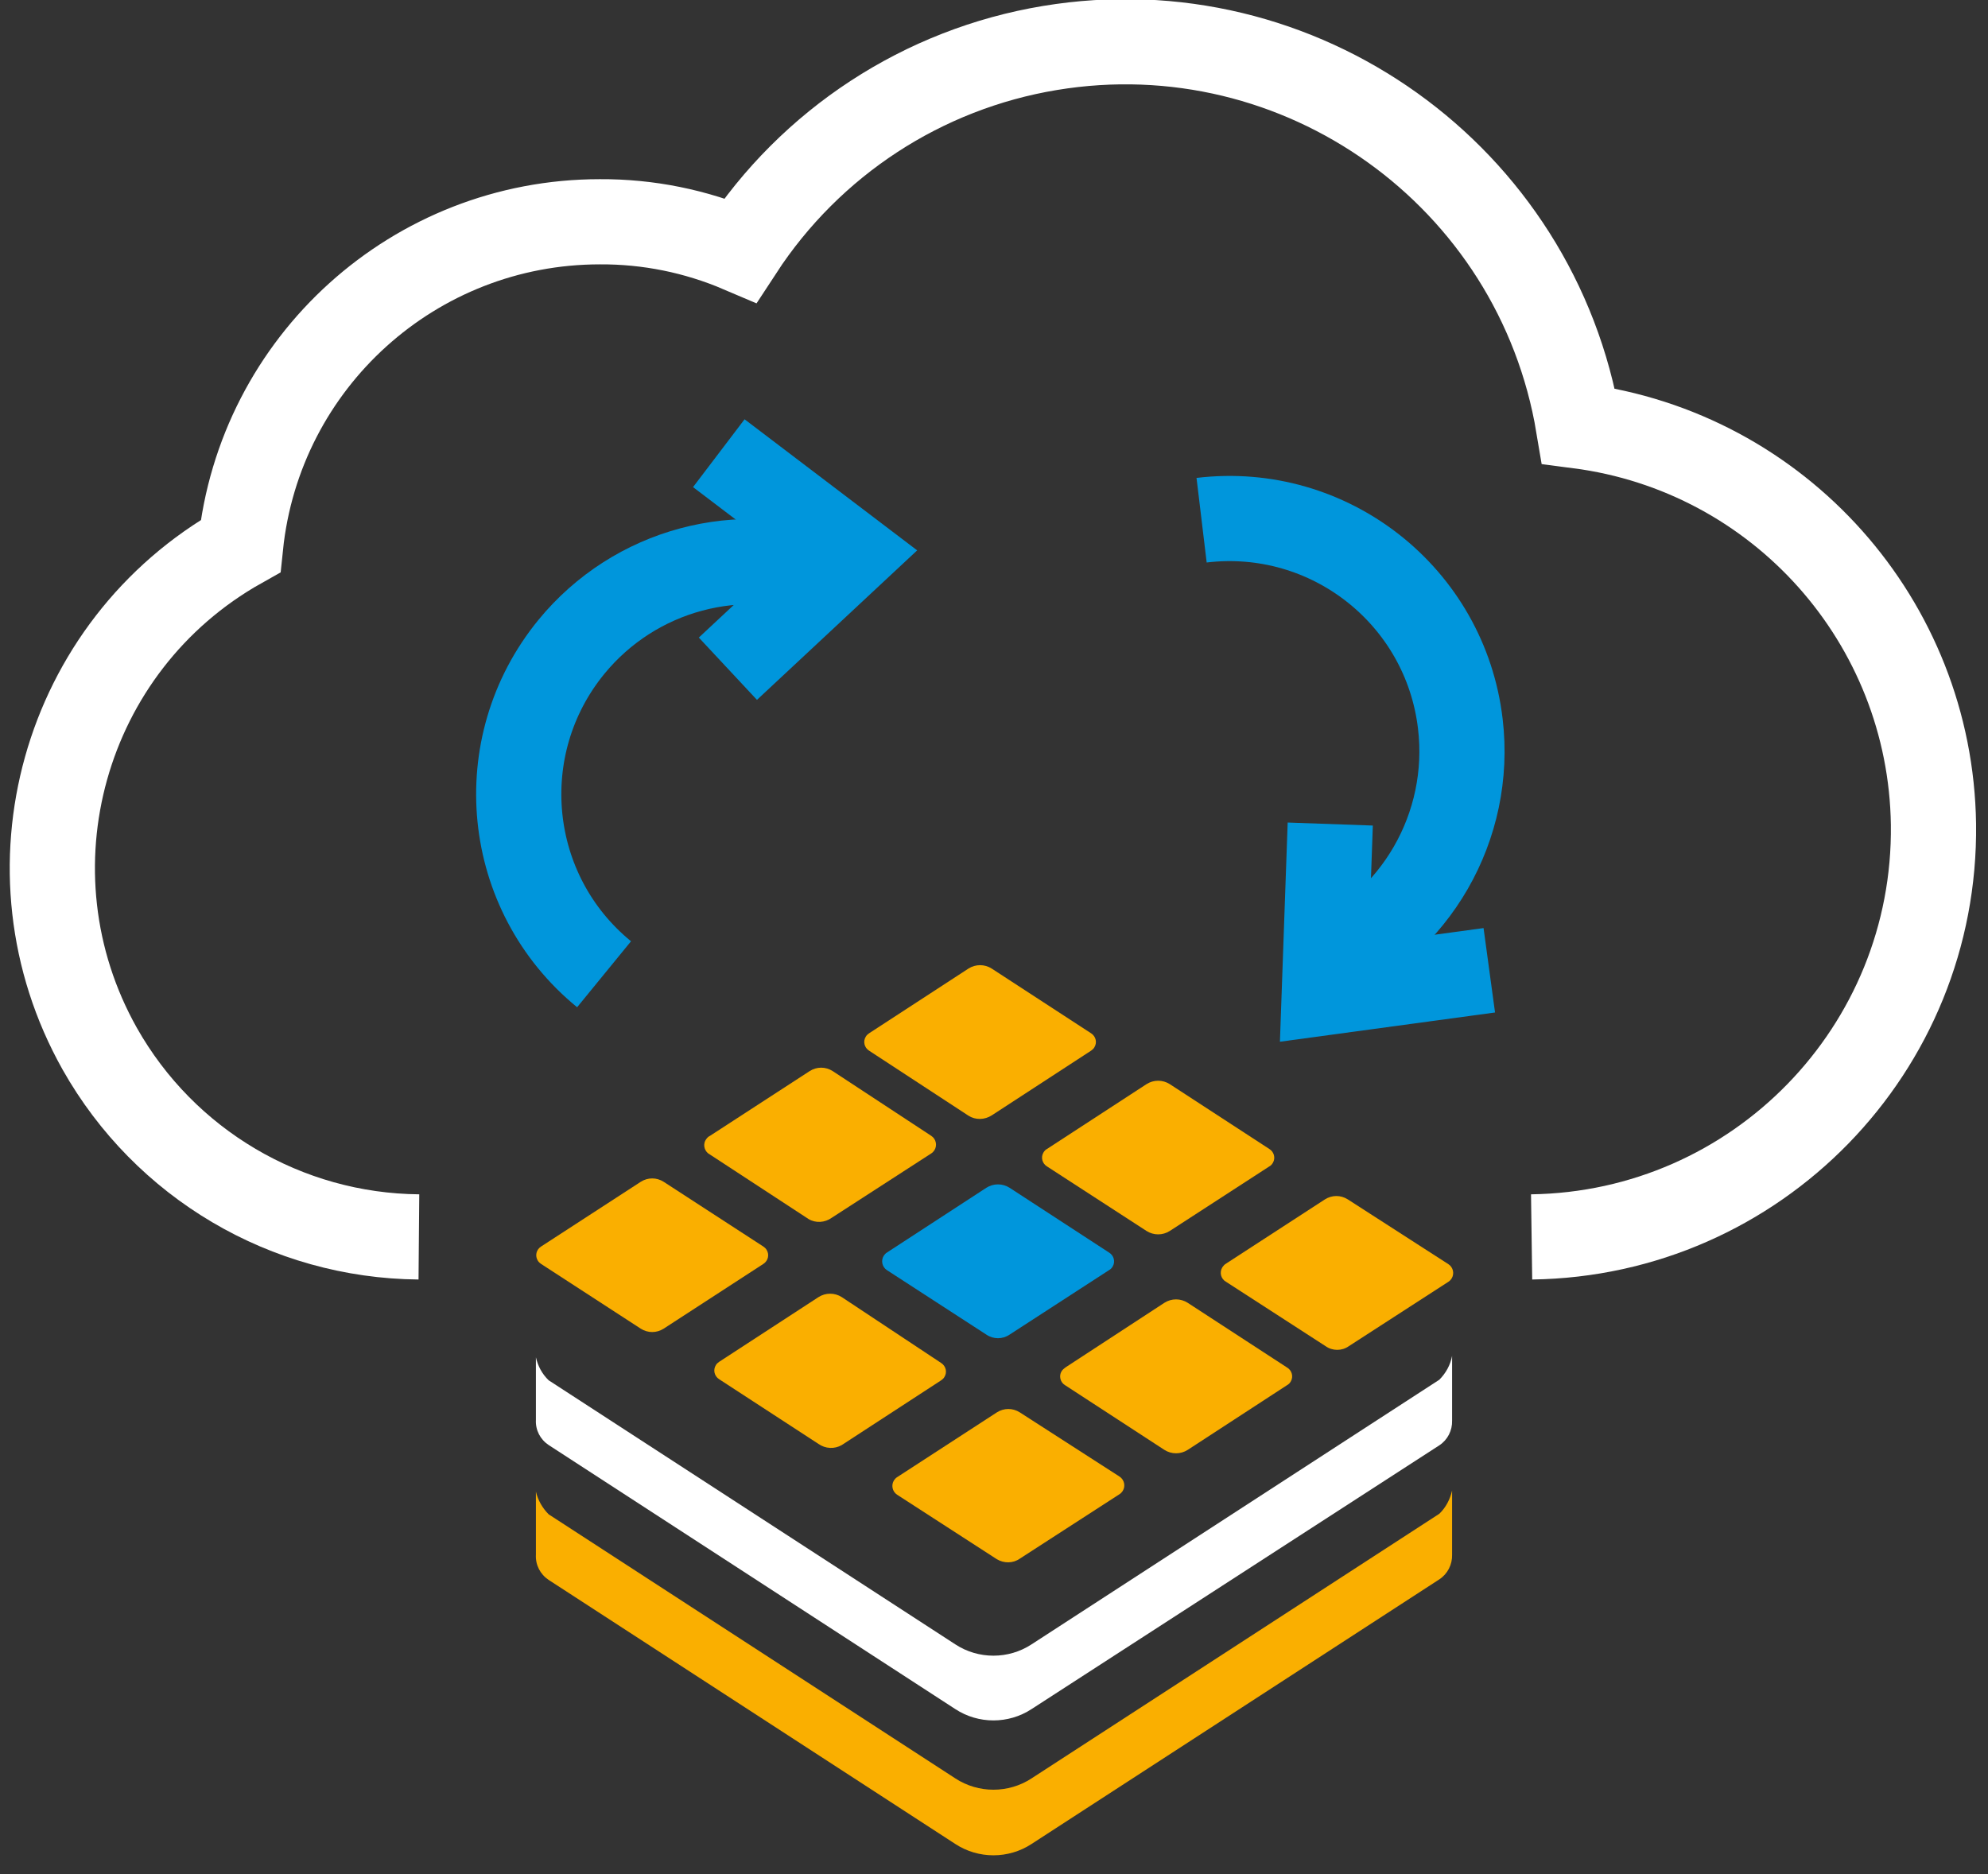
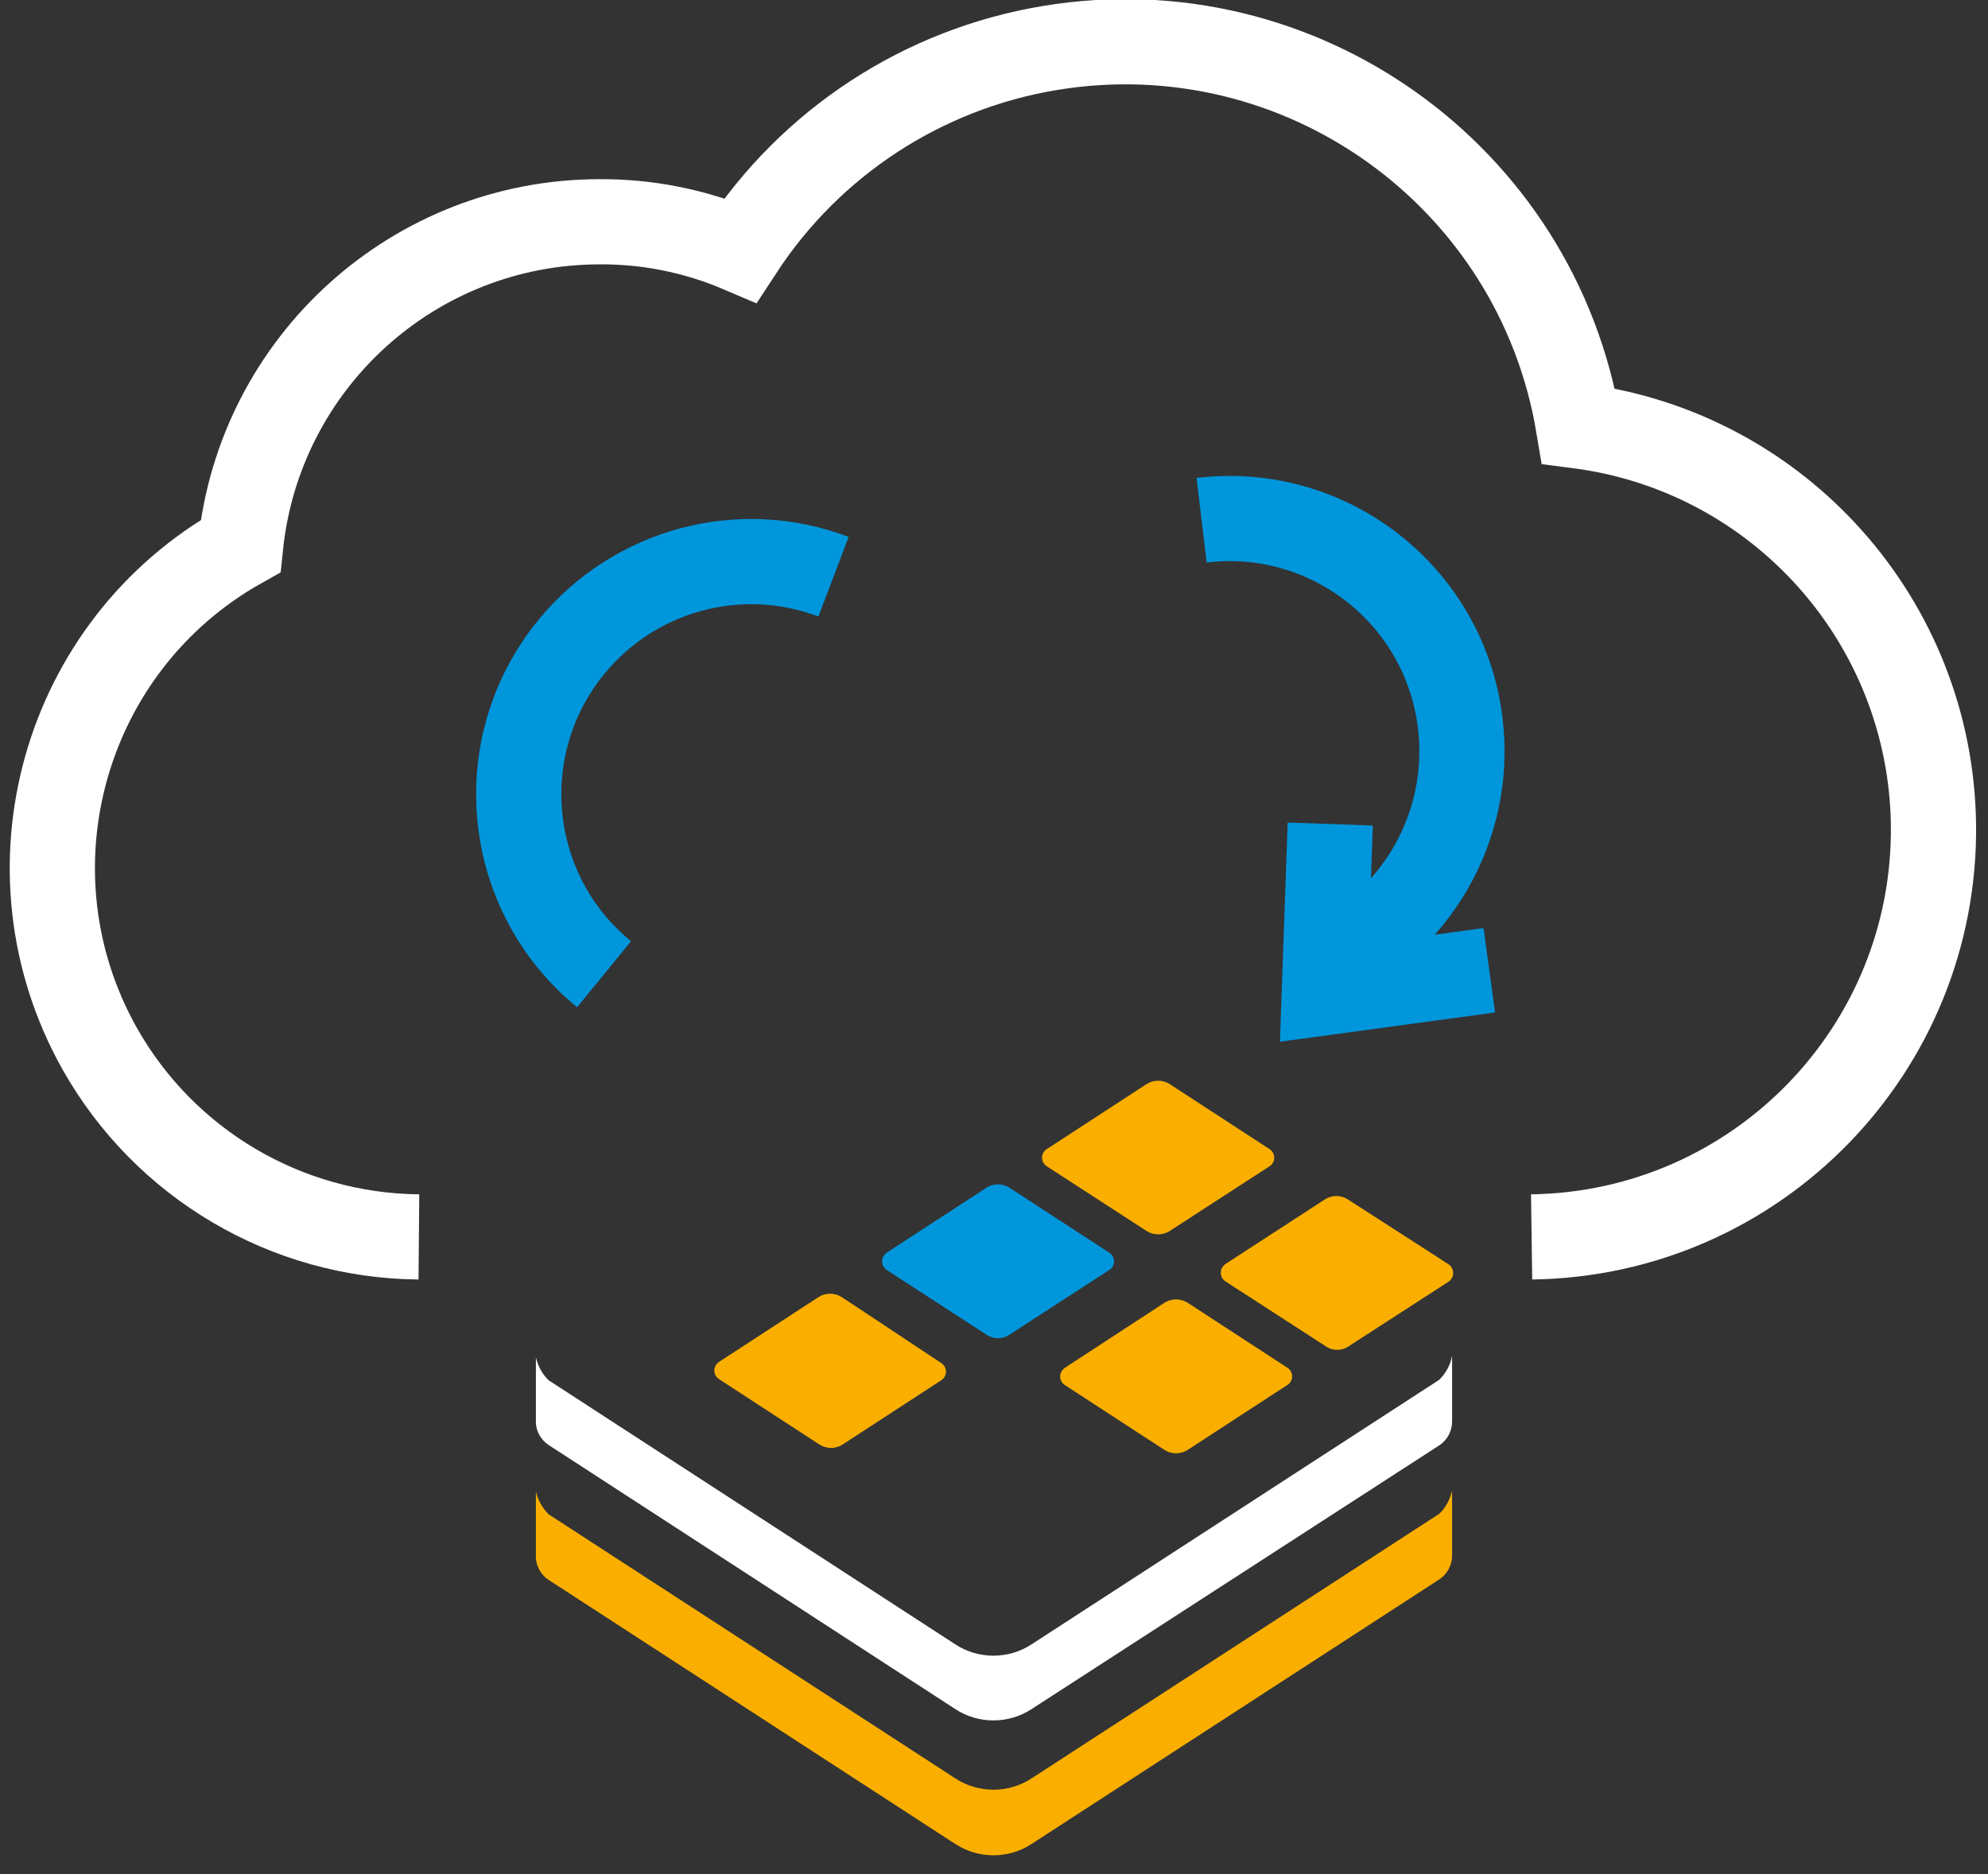
<svg xmlns="http://www.w3.org/2000/svg" id="Layer_1" data-name="Layer 1" viewBox="0 0 70 66">
  <rect x="0" y="0" width="70" height="66" fill="#333333" stroke="none" />
  <defs>
    <style>
      .cls-1 {
        fill: #fff;
      }

      .cls-2 {
        fill: #0096dc;
      }

      .cls-3 {
        stroke: #fff;
      }

      .cls-3, .cls-4 {
        fill: none;
        stroke-miterlimit: 10;
        stroke-width: 3px;
      }

      .cls-4 {
        stroke: #0096dc;
      }

      .cls-5 {
        fill: #faaf00;
      }
    </style>
  </defs>
  <path class="cls-2" d="M34.73,47l-3.5-2.27c-.17-.11-.22-.34-.11-.51.03-.04.06-.08.11-.11l3.5-2.28c.25-.16.57-.16.82,0l3.5,2.28c.17.1.23.32.13.49-.03.05-.07.1-.13.13l-3.5,2.27c-.25.17-.57.17-.82,0Z" />
-   <path class="cls-5" d="M35.1,54.91l-3.51-2.27c-.17-.11-.22-.34-.11-.51.03-.04.06-.08.11-.11l3.51-2.28c.25-.16.56-.16.81,0l3.51,2.26c.17.11.22.34.11.51-.03.04-.06.08-.11.11l-3.51,2.27c-.24.17-.56.17-.81.02Z" />
  <path class="cls-5" d="M28.82,50.85l-3.5-2.28c-.17-.11-.22-.33-.11-.5.03-.05.07-.08.11-.11l3.5-2.28c.25-.16.57-.16.82,0l3.5,2.32c.17.11.22.33.11.5-.03.05-.07.08-.11.11l-3.5,2.28c-.26.15-.58.13-.82-.04Z" />
-   <path class="cls-5" d="M26.88,43.9l-3.51-2.28c-.25-.16-.56-.16-.81,0l-3.51,2.28c-.17.11-.22.33-.11.5.03.05.07.08.11.11l3.51,2.28c.25.16.56.16.81,0l3.51-2.28c.17-.11.22-.33.11-.5-.03-.05-.07-.08-.11-.11Z" />
-   <path class="cls-5" d="M28.47,42.93l-3.47-2.27c-.18-.09-.26-.32-.16-.5.04-.07.09-.13.16-.16l3.51-2.28c.25-.16.56-.16.81,0l3.47,2.28c.17.11.22.34.11.51-.03.04-.06.08-.11.11l-3.51,2.27c-.24.17-.56.19-.81.04Z" />
-   <path class="cls-5" d="M34.1,39.29l-3.5-2.29c-.17-.11-.22-.33-.11-.5.03-.05.07-.08.11-.11l3.5-2.28c.25-.16.57-.16.82,0l3.5,2.28c.17.11.22.33.11.5-.03.05-.07.08-.11.11l-3.5,2.28c-.25.16-.57.17-.82.01Z" />
  <path class="cls-5" d="M40.37,43.35l-3.5-2.27c-.17-.1-.23-.32-.13-.49.03-.05.07-.1.13-.13l3.5-2.28c.25-.16.57-.16.82,0l3.5,2.28c.17.1.23.32.13.49-.03.05-.07.1-.13.13l-3.5,2.27c-.25.16-.57.16-.82,0Z" />
  <path class="cls-5" d="M43.14,44.52l3.51-2.28c.25-.16.56-.16.81,0l3.54,2.28c.17.11.22.34.11.51-.03.04-.06.08-.11.11l-3.51,2.27c-.24.17-.57.17-.81,0l-3.51-2.27c-.18-.1-.24-.33-.13-.51.03-.04.06-.08.1-.11Z" />
  <path class="cls-5" d="M37.51,48.16l3.49-2.28c.25-.16.57-.16.82,0l3.5,2.28c.17.1.23.32.13.49-.03.05-.07.1-.13.13l-3.5,2.28c-.25.16-.57.16-.82,0l-3.5-2.28c-.17-.1-.22-.33-.12-.49.03-.05.08-.09.13-.13Z" />
  <path class="cls-1" d="M50.68,48.59l-14.36,9.32c-.81.53-1.87.53-2.68,0l-14.32-9.3c-.23-.22-.38-.5-.45-.81v2.2h0c-.02.36.15.69.45.89l14.32,9.3c.81.53,1.87.53,2.68,0l14.36-9.29c.29-.19.46-.52.45-.87h0v-2.28h0c-.06.32-.22.61-.45.84Z" />
  <path class="cls-5" d="M50.68,53.31l-14.36,9.32c-.81.53-1.87.53-2.68,0l-14.32-9.3c-.22-.22-.38-.5-.45-.8v2.22h0c-.02.36.15.69.45.89l14.32,9.3c.81.53,1.87.53,2.68,0l14.36-9.32c.29-.19.46-.52.45-.87h0v-2.26c-.07.31-.22.6-.45.82Z" />
  <path class="cls-3" d="M53.93,43.56c7.92-.11,14.25-6.61,14.15-14.53-.1-7.13-5.42-13.11-12.5-14.03C54.11,6.19,45.78.23,36.97,1.69c-4.47.74-8.42,3.32-10.9,7.12-1.57-.67-3.25-1.01-4.95-1-6.52,0-11.98,4.93-12.65,11.42C2.21,22.75,0,30.68,3.51,36.93c2.29,4.06,6.57,6.59,11.24,6.63" />
  <path class="cls-4" d="M21.27,34.31c-3.5-2.86-4.02-8.02-1.15-11.53,2.23-2.72,5.94-3.72,9.23-2.47" />
-   <polyline class="cls-4" points="25.31 15.96 29.97 19.5 25.63 23.55" />
  <path class="cls-4" d="M42.31,18.32c4.5-.54,8.58,2.67,9.11,7.17.43,3.61-1.57,7.08-4.91,8.51" />
  <polyline class="cls-4" points="52.44 34.17 46.63 34.96 46.84 29.02" />
</svg>